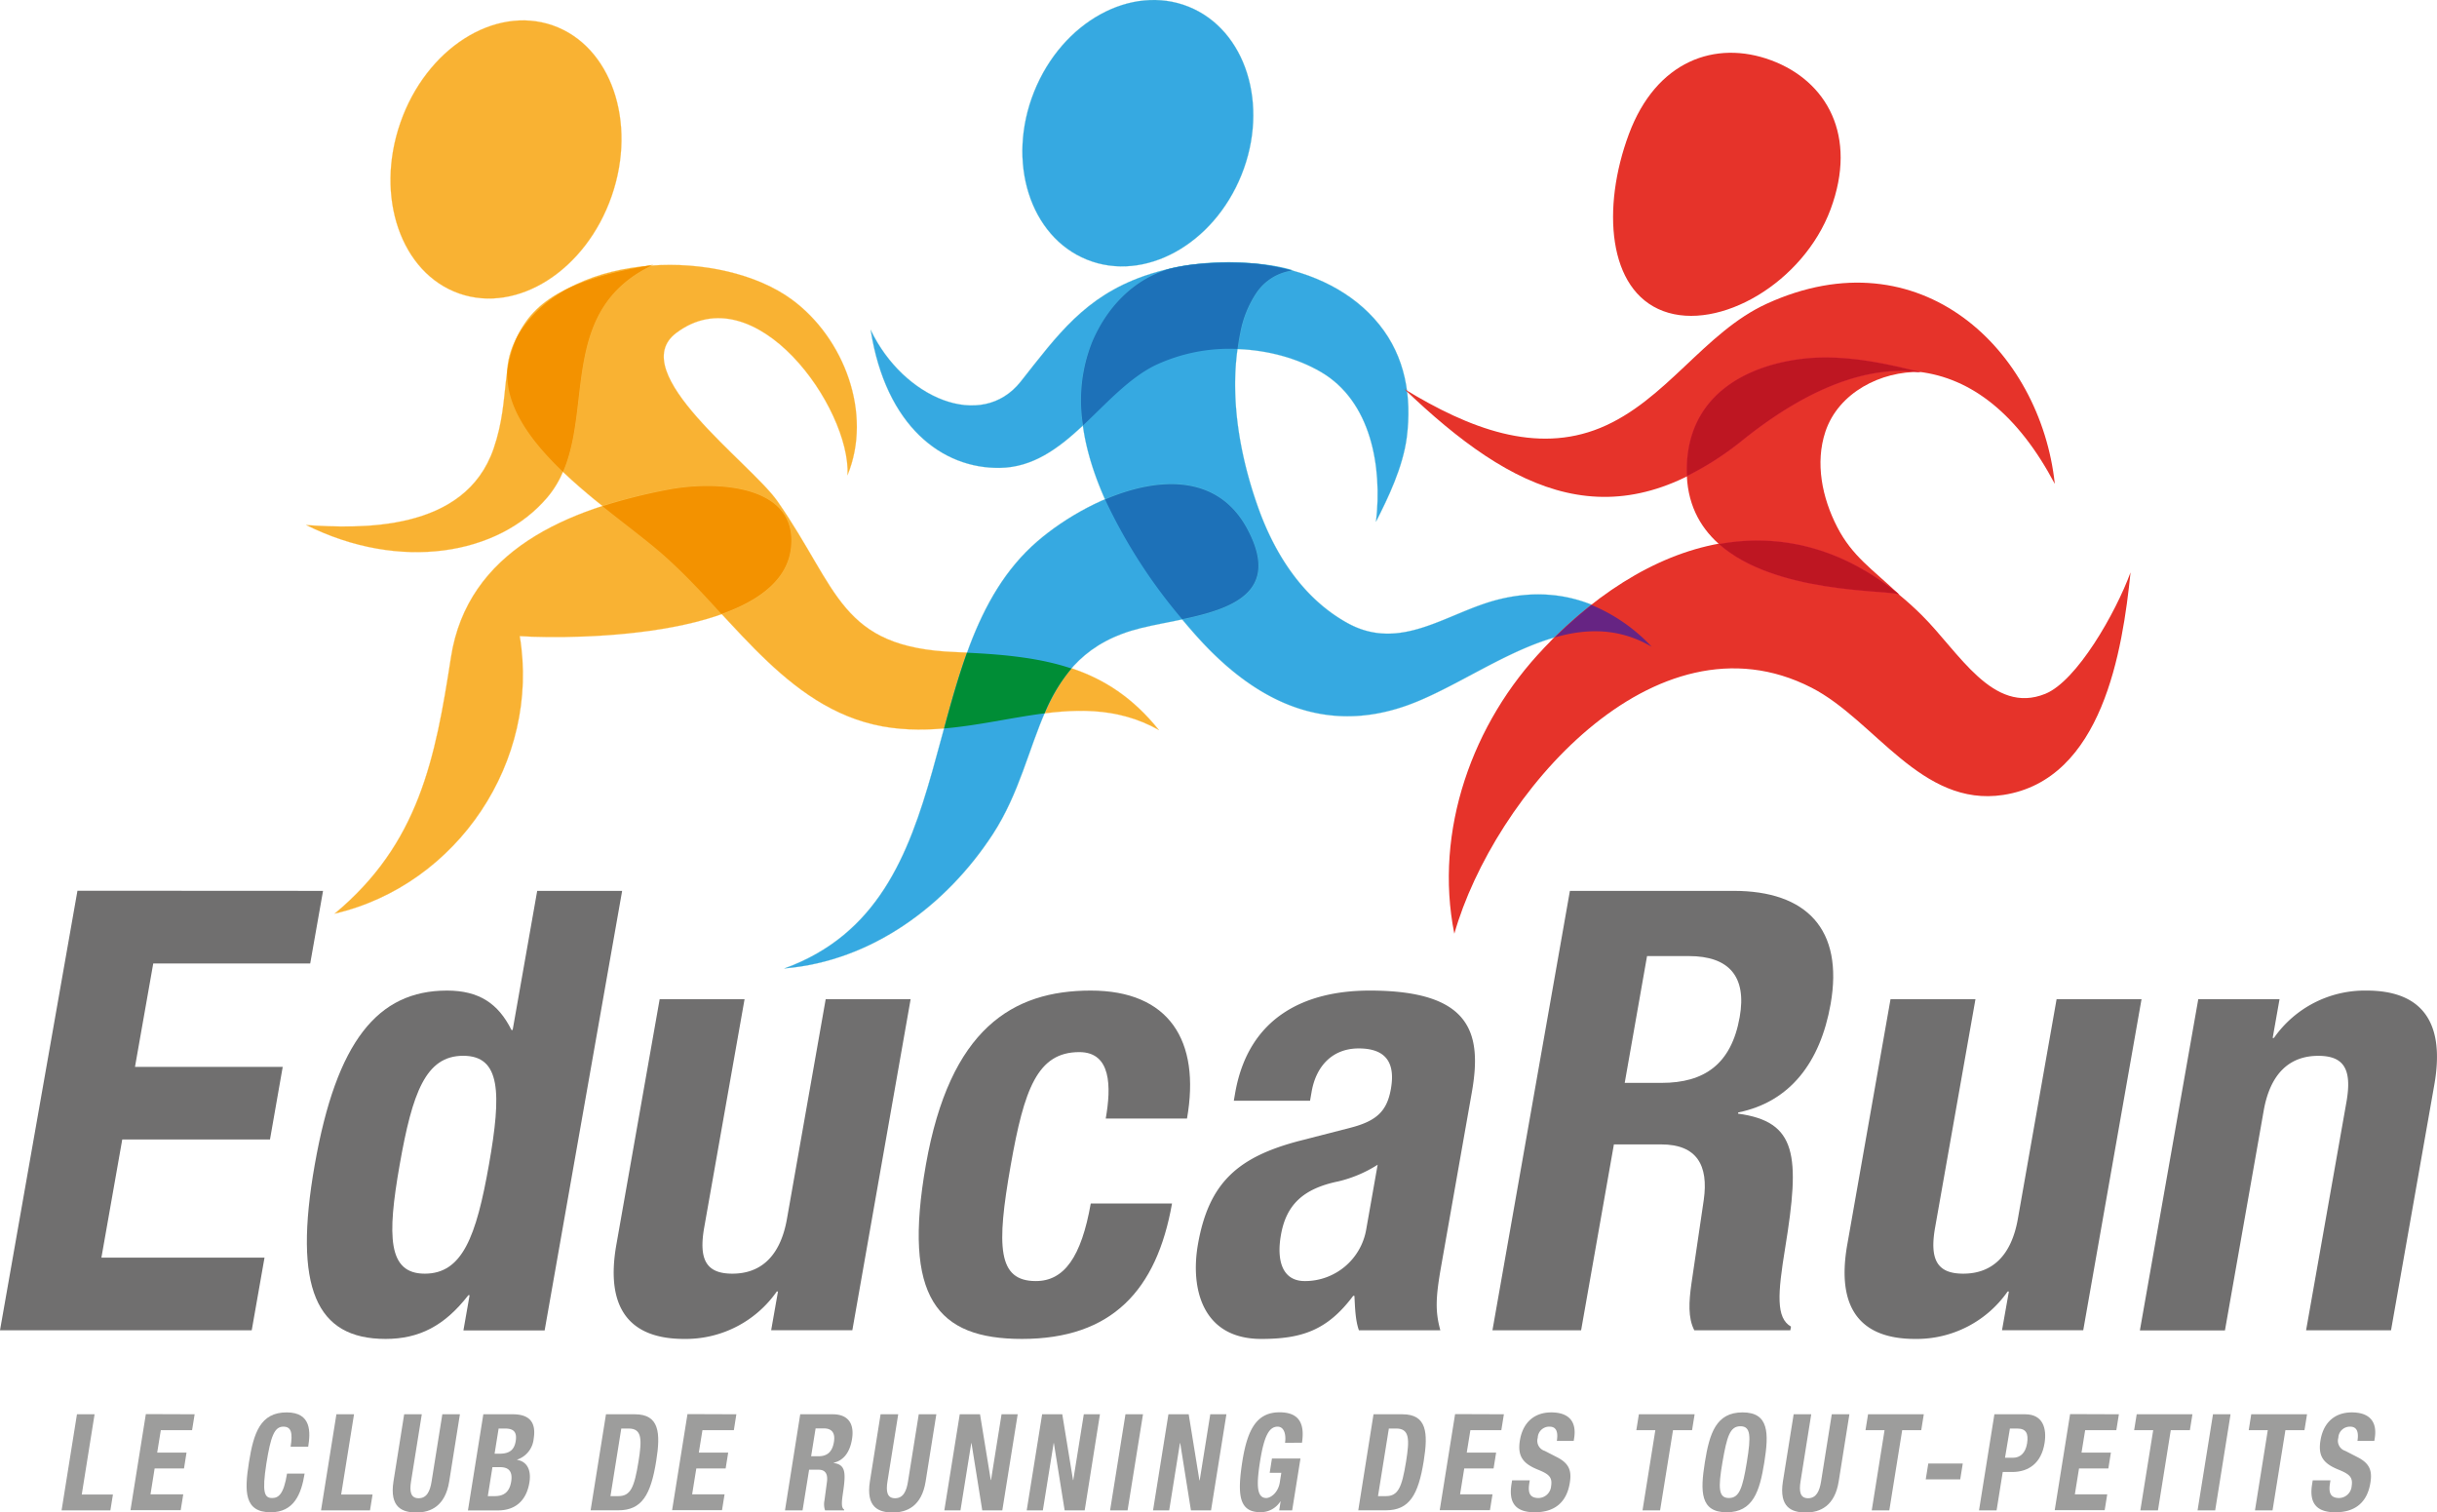
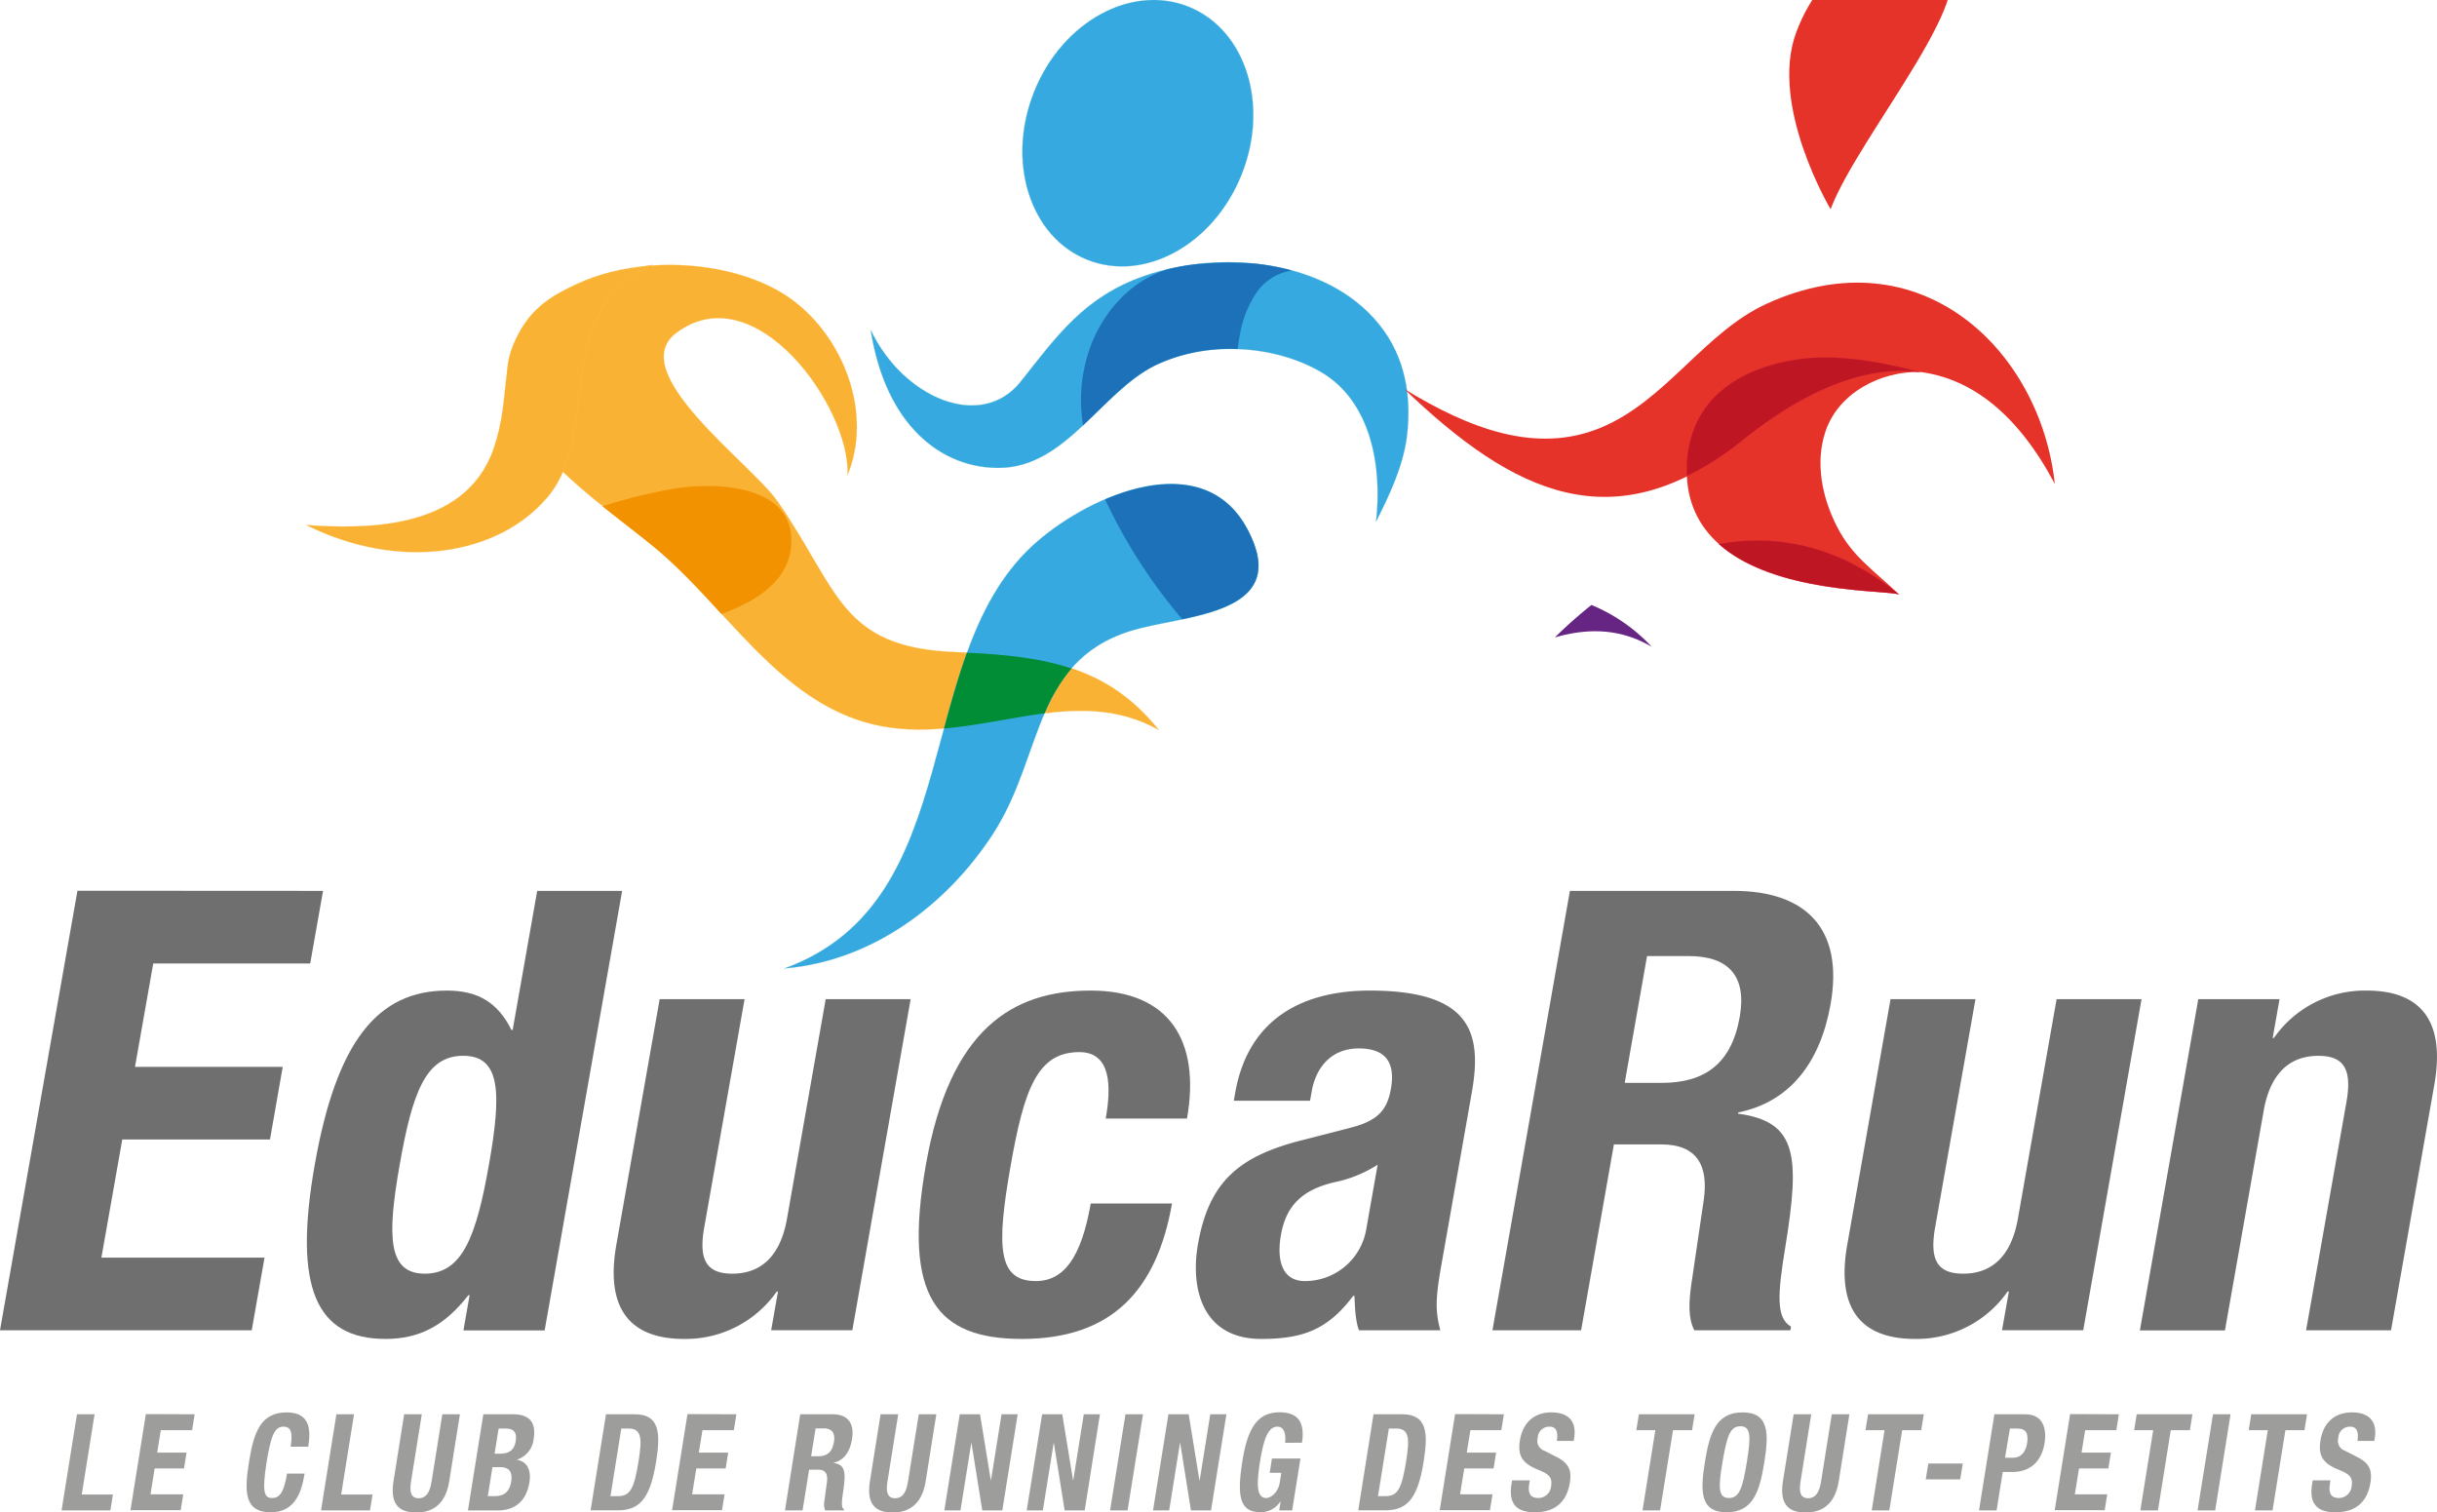
<svg xmlns="http://www.w3.org/2000/svg" id="Calque_1" data-name="Calque 1" viewBox="0 0 543.39 337.18">
  <defs>
    <style>.cls-1{fill:#706f6f;}.cls-2{fill:#9d9d9c;}.cls-3{fill:#f9b233;stroke:#fdc960;}.cls-3,.cls-5,.cls-9{stroke-miterlimit:10;stroke-width:0.04px;}.cls-4{fill:#f39200;}.cls-5{fill:#36a9e1;stroke:#6cc4ca;}.cls-6{fill:#1d71b8;}.cls-7{fill:#008d36;}.cls-8{fill:#e6332a;}.cls-9{fill:#be1622;stroke:#e61e44;}.cls-10{fill:#662483;}</style>
  </defs>
  <title>EducaRunLogo</title>
  <path class="cls-1" d="M200.17,325.57l-2.86,16.19h-35l-4.07,23.05h32.94L188.34,381H155.4l-4.65,26.35h36.37l-2.85,16.19H128.14l17.27-98Z" transform="translate(-128.14 -126.94)" />
  <path class="cls-1" d="M232.85,415.72h-.28c-5.32,6.86-11,9.75-18.46,9.75-15.5,0-20.63-11.39-15.79-38.84s14-38.83,29.49-38.83c7.14,0,11.43,2.88,14.37,8.78h.27l5.47-31h18.94l-17.28,98H231.47Zm-10-4.8c8.38,0,11.47-8.23,14.31-24.29s2.63-24.29-5.74-24.29-11.33,8.24-14.16,24.29S214.62,410.92,222.85,410.92Z" transform="translate(-128.14 -126.94)" />
  <path class="cls-1" d="M301.61,414.9h-.27a24.76,24.76,0,0,1-20.67,10.57c-11.8,0-17.66-6.45-15.1-21l9.66-54.75h18.93l-9,50.91c-1.31,7.41.65,10.29,6.28,10.29,6.45,0,10.72-4,12.17-12.21l8.64-49h18.94l-13,73.82H300.09Z" transform="translate(-128.14 -126.94)" />
  <path class="cls-1" d="M374.69,376.34c1.26-7.14,1.24-14.82-5.89-14.82-9.34,0-12.3,8.23-15.3,25.25-3.22,18.25-2.9,25.8,5.61,25.8,6.31,0,10.14-5.36,12.24-17.29h18.12c-3.41,19.34-13.42,30.19-33.46,30.19-18.94,0-26.65-9.2-21.42-38.84,5.35-30.33,19.33-38.83,36.76-38.83s24.53,11.11,21.46,28.54Z" transform="translate(-128.14 -126.94)" />
  <path class="cls-1" d="M403.25,372.36l.31-1.78c3-17,15.69-22.78,30-22.78,22.5,0,25.11,9.33,22.77,22.64l-6.85,38.83c-1.21,6.87-1.36,10-.18,14.27H431.14c-.82-2.33-.86-5.21-1-7.68h-.27c-5.75,7.68-11.44,9.61-20.5,9.61-13.17,0-15.85-11.26-14.11-21.14,2.44-13.86,9.06-19.48,22.73-23.05l11.21-2.88c5.89-1.51,8.2-3.71,9.07-8.65,1-5.62-.87-9.05-7.18-9.05-5.77,0-9.46,3.84-10.48,9.6l-.36,2.06Zm32.07,14.27a28.47,28.47,0,0,1-8.75,3.71c-8,1.64-11.65,5.35-12.81,11.93-1,5.63.24,10.3,5.32,10.3a13.85,13.85,0,0,0,13.67-11.39Z" transform="translate(-128.14 -126.94)" />
  <path class="cls-1" d="M478.19,325.57H514.7c16.19,0,24.57,8.5,21.62,25.25-2.3,13-9.06,21.81-20.59,24.15l-.05.27c13.14,1.79,13.89,9.2,10.51,29.92-1.68,10.29-2.07,15.64,1.3,17.56l-.15.82H505.93c-1.44-2.74-1.2-6.44-.66-10.29l2.77-18.8c1.08-7.68-1.53-12.35-9.49-12.35H488l-7.31,41.44H460.92Zm12.22,42.81h8.23c9.47,0,15.55-4.12,17.41-14.68,1.6-9.06-2.41-13.59-11.33-13.59h-9.33Z" transform="translate(-128.14 -126.94)" />
  <path class="cls-1" d="M576.07,414.9h-.28a24.73,24.73,0,0,1-20.66,10.57c-11.8,0-17.66-6.45-15.1-21l9.65-54.75h18.94l-9,50.91c-1.31,7.41.65,10.29,6.28,10.29,6.45,0,10.72-4,12.17-12.21l8.64-49h18.94l-13,73.82H574.54Z" transform="translate(-128.14 -126.94)" />
  <path class="cls-1" d="M618.3,349.72h18.12l-1.53,8.64h.28a24.72,24.72,0,0,1,20.66-10.56c11.8,0,17.67,6.45,15.1,21l-9.65,54.75H642.34l9-50.91c1.31-7.41-.65-10.29-6.28-10.29-6.45,0-10.72,4-12.17,12.22l-8.64,49H605.28Z" transform="translate(-128.14 -126.94)" />
  <path class="cls-2" d="M141.87,463.7l3.43-21.43h3.93l-2.86,17.89h6.95l-.57,3.54Z" transform="translate(-128.14 -126.94)" />
  <path class="cls-2" d="M171.54,442.27l-.57,3.54H164l-.81,5h6.54l-.56,3.54h-6.55l-.92,5.77H169l-.57,3.54H157.23l3.43-21.43Z" transform="translate(-128.14 -126.94)" />
  <path class="cls-2" d="M192.94,449.5c.5-3.12.14-4.47-1.63-4.47-2,0-2.81,2.19-3.78,8.25-1,6.49-.41,7.66,1.28,7.66,1.42,0,2.59-.81,3.33-5.44h3.92c-.74,4.63-2.41,8.62-7.57,8.62-5.89,0-5.88-4.62-4.84-11.14s2.52-11.13,8.41-11.13c5.62,0,5.3,4.53,4.8,7.65Z" transform="translate(-128.14 -126.94)" />
  <path class="cls-2" d="M199.72,463.7l3.43-21.43h3.93l-2.87,17.89h7l-.57,3.54Z" transform="translate(-128.14 -126.94)" />
  <path class="cls-2" d="M222.19,442.27l-2.4,15c-.34,2.13-.13,3.72,1.7,3.72s2.54-1.59,2.88-3.72l2.4-15h3.92l-2.39,15c-.88,5.46-4.13,6.9-7.32,6.9s-6-1.17-5.11-6.9l2.39-15Z" transform="translate(-128.14 -126.94)" />
  <path class="cls-2" d="M235.91,442.27h6.57c3.21,0,5.32,1.32,4.66,5.43a5.45,5.45,0,0,1-3.69,4.68v.06c2.1.33,3.2,2.13,2.74,5-.53,3.36-2.5,6.27-7.08,6.27h-6.63Zm1,18.25h1.53c1.88,0,3.28-.75,3.68-3.24s-.77-3.22-2.49-3.22h-1.69Zm1.51-9.46h1.12c2.16,0,3.27-.81,3.59-2.82s-.45-2.79-2.39-2.79h-1.42Z" transform="translate(-128.14 -126.94)" />
  <path class="cls-2" d="M263.26,442.27h6.44c5.45,0,5.77,4.11,4.76,10.41-1.21,7.6-3.23,11-8.44,11h-6.19Zm1,18.25H266c2.73,0,3.57-1.89,4.51-7.72.78-4.86.82-7.35-2.18-7.35h-1.66Z" transform="translate(-128.14 -126.94)" />
  <path class="cls-2" d="M292.33,442.27l-.56,3.54h-7l-.81,5h6.55l-.57,3.54h-6.54l-.93,5.77h7.23l-.57,3.54H278l3.43-21.43Z" transform="translate(-128.14 -126.94)" />
  <path class="cls-2" d="M306.57,442.27h7.25c3.22,0,4.89,1.86,4.3,5.52-.46,2.85-1.8,4.77-4.09,5.28v.06c2.61.39,2.76,2,2.09,6.55-.34,2.25-.42,3.42.25,3.84l0,.18h-4.26a4.25,4.25,0,0,1-.13-2.25l.55-4.11c.22-1.69-.3-2.71-1.88-2.71h-2.1l-1.46,9.07h-3.92Zm2.43,9.36h1.63c1.89,0,3.09-.9,3.46-3.21.32-2-.48-3-2.25-3H310Z" transform="translate(-128.14 -126.94)" />
  <path class="cls-2" d="M328.42,442.27l-2.4,15c-.34,2.13-.13,3.72,1.7,3.72s2.54-1.59,2.88-3.72l2.4-15h3.92l-2.39,15c-.88,5.46-4.13,6.9-7.32,6.9s-6-1.17-5.11-6.9l2.39-15Z" transform="translate(-128.14 -126.94)" />
  <path class="cls-2" d="M346.66,442.27l2.4,14.68h.05l2.35-14.68h3.6l-3.43,21.43h-4.47l-2.4-15h-.05l-2.41,15h-3.6l3.44-21.43Z" transform="translate(-128.14 -126.94)" />
  <path class="cls-2" d="M365,442.27l2.4,14.68h.05l2.35-14.68h3.6L370,463.7h-4.47l-2.4-15h-.05l-2.41,15h-3.6l3.44-21.43Z" transform="translate(-128.14 -126.94)" />
  <path class="cls-2" d="M375.66,463.7l3.43-21.43H383l-3.44,21.43Z" transform="translate(-128.14 -126.94)" />
  <path class="cls-2" d="M393.19,442.27,395.58,457h.06L398,442.27h3.6l-3.43,21.43h-4.48l-2.39-15h-.06l-2.4,15h-3.6l3.43-21.43Z" transform="translate(-128.14 -126.94)" />
  <path class="cls-2" d="M414.67,448.63c.25-1.59-.08-3.6-1.66-3.6-1.91,0-3,2.16-3.87,7.5-.83,5.17-.91,8.41,1.35,8.41.93,0,2.61-1.11,3-3.42l.35-2.2h-2.59l.5-3.18h6.36l-1.85,11.56h-2.89l.31-2h-.05a5.17,5.17,0,0,1-4.47,2.4c-4.83,0-5.15-4-4-11.38,1.15-7.2,3.27-10.89,8.29-10.89,4.3,0,5.66,2.43,5,6.78Z" transform="translate(-128.14 -126.94)" />
  <path class="cls-2" d="M434.4,442.27h6.44c5.45,0,5.77,4.11,4.76,10.41-1.21,7.6-3.23,11-8.44,11H431Zm1,18.25h1.75c2.73,0,3.57-1.89,4.51-7.72.78-4.86.82-7.35-2.18-7.35h-1.66Z" transform="translate(-128.14 -126.94)" />
  <path class="cls-2" d="M463.47,442.27l-.57,3.54H456l-.81,5h6.55l-.57,3.54h-6.54l-.93,5.77h7.23l-.57,3.54H449.16l3.43-21.43Z" transform="translate(-128.14 -126.94)" />
  <path class="cls-2" d="M469.24,457l-.1.64c-.32,2,0,3.3,2.06,3.3A2.87,2.87,0,0,0,474,458.3c.31-2-.47-2.68-2.91-3.67-3.27-1.32-4.63-2.91-4.06-6.48.67-4.17,3.33-6.3,7-6.3,3.49,0,5.76,1.65,5.1,5.76l-.09.6h-3.77c.33-2-.11-3.18-1.61-3.18a2.56,2.56,0,0,0-2.64,2.49,2.34,2.34,0,0,0,1.55,2.91l2.8,1.44c2.72,1.41,3.22,3.07,2.8,5.67-.73,4.54-3.56,6.58-7.82,6.58-4.44,0-5.82-2.28-5.19-6.24l.14-.88Z" transform="translate(-128.14 -126.94)" />
  <path class="cls-2" d="M506,442.27l-.57,3.54h-4.25L498.3,463.7h-3.92l2.86-17.89H493l.57-3.54Z" transform="translate(-128.14 -126.94)" />
  <path class="cls-2" d="M516.69,441.85c5.89,0,5.89,4.62,4.85,11.13s-2.52,11.14-8.41,11.14-5.89-4.62-4.85-11.14S510.81,441.85,516.69,441.85Zm-3.05,19.09c2.32,0,3.05-2.19,4-8s.89-8-1.43-8-3,2.22-4,8S511.32,460.94,513.64,460.94Z" transform="translate(-128.14 -126.94)" />
  <path class="cls-2" d="M532,442.27l-2.39,15c-.34,2.13-.13,3.72,1.69,3.72s2.55-1.59,2.89-3.72l2.39-15h3.93l-2.39,15c-.88,5.46-4.14,6.9-7.33,6.9s-6-1.17-5.11-6.9l2.4-15Z" transform="translate(-128.14 -126.94)" />
  <path class="cls-2" d="M557.1,442.27l-.57,3.54h-4.25l-2.87,17.89h-3.92l2.86-17.89H544.1l.57-3.54Z" transform="translate(-128.14 -126.94)" />
  <path class="cls-2" d="M565.79,453.25l-.57,3.54h-7.69l.57-3.54Z" transform="translate(-128.14 -126.94)" />
  <path class="cls-2" d="M572.84,442.27h6.87c4,0,4.83,3.21,4.32,6.42-.71,4.44-3.52,6.45-7.23,6.45h-2.1l-1.37,8.56h-3.92Zm2.37,9.69H577c1.55,0,2.78-1,3.13-3.21s-.23-3.3-2.2-3.3h-1.63Z" transform="translate(-128.14 -126.94)" />
  <path class="cls-2" d="M600.6,442.27l-.57,3.54h-6.95l-.81,5h6.55l-.57,3.54h-6.54l-.93,5.77H598l-.57,3.54H586.29l3.43-21.43Z" transform="translate(-128.14 -126.94)" />
  <path class="cls-2" d="M617,442.27l-.57,3.54h-4.26l-2.86,17.89h-3.93l2.87-17.89H604l.57-3.54Z" transform="translate(-128.14 -126.94)" />
  <path class="cls-2" d="M618.14,463.7l3.44-21.43h3.92l-3.43,21.43Z" transform="translate(-128.14 -126.94)" />
  <path class="cls-2" d="M642.55,442.27l-.57,3.54h-4.25l-2.87,17.89h-3.92l2.86-17.89h-4.25l.56-3.54Z" transform="translate(-128.14 -126.94)" />
  <path class="cls-2" d="M647.77,457l-.1.64c-.32,2,0,3.3,2.06,3.3a2.87,2.87,0,0,0,2.77-2.64c.31-2-.47-2.68-2.9-3.67-3.28-1.32-4.64-2.91-4.06-6.48.66-4.17,3.32-6.3,7-6.3,3.49,0,5.76,1.65,5.11,5.76l-.1.6h-3.76c.32-2-.12-3.18-1.62-3.18a2.58,2.58,0,0,0-2.64,2.49,2.35,2.35,0,0,0,1.55,2.91l2.8,1.44c2.72,1.41,3.22,3.07,2.8,5.67-.73,4.54-3.56,6.58-7.81,6.58-4.45,0-5.83-2.28-5.19-6.24l.14-.88Z" transform="translate(-128.14 -126.94)" />
  <path class="cls-3" d="M304.74,193.75c-15.6-11.47-48.67-11-60.38,6.79-13.38,20.38,19.55,39.12,32.19,50.53,15.8,14.25,27.93,35.23,50.43,38.15,20.95,2.72,40.58-10.14,59.56.48C375,275.34,361,273.06,341.18,272.33c-25.84-1-25.95-13.9-39.67-33.61-5.94-8.53-34.23-28.79-22.58-37.55,17.64-13.25,38.9,16.71,38.19,31.7C322.77,219.14,316.33,202.28,304.74,193.75Z" transform="translate(-128.14 -126.94)" />
-   <path class="cls-3" d="M277,236.11c-22.33,4.26-44.62,13.57-48.31,37.39-3.5,22.62-7.14,41.55-25.94,57.15,27.44-6.38,45.93-34.1,41.28-61.88,12.6.8,58.13.38,60.45-19.62C306.15,234.93,287.64,234.08,277,236.11Z" transform="translate(-128.14 -126.94)" />
  <path class="cls-3" d="M245.38,198.71c-6.19,8.79-3.19,16.58-7.16,28.2-6.4,18.75-29.87,17.88-41.79,17.1,20.91,10.42,42.87,6.7,53.75-6.17,12.45-14.7,0-40.69,23.51-51.85C263,187.85,251.1,190.58,245.38,198.71Z" transform="translate(-128.14 -126.94)" />
  <path class="cls-4" d="M304.49,249.15c1.65-14.22-16.85-15.07-27.48-13a122.38,122.38,0,0,0-14.52,3.66c5.31,4.27,10.49,8.07,14.06,11.3C280.9,255,285,259.41,289,263.83,297.35,260.85,303.67,256.25,304.49,249.15Z" transform="translate(-128.14 -126.94)" />
-   <path class="cls-4" d="M273.41,186.15c-.41,0-.82.08-1.22.12-5.82,1-11.84,2.43-17,4.82a28.67,28.67,0,0,0-10.83,9.45c-.38.58-.71,1.16-1,1.74a26.75,26.75,0,0,0-2.11,7.64c-.23,7.94,5.36,15.47,12.43,22.22C260.13,217.22,253.12,196,273.41,186.15Z" transform="translate(-128.14 -126.94)" />
-   <ellipse class="cls-3" cx="240.96" cy="162.5" rx="31.66" ry="24.94" transform="translate(-119.88 209.67) rotate(-70.8)" />
  <ellipse class="cls-5" cx="381.87" cy="156.66" rx="30.39" ry="24.91" transform="translate(-33.87 325.78) rotate(-68.14)" />
  <path class="cls-5" d="M383.23,188.48C370,193.13,364,201.56,355.75,212c-8.77,11.1-26.18,3.74-33.47-11.49,3.39,21.55,16,30.94,28.81,30.75,14.73-.22,22.58-16.83,34.54-22.8,11-5.47,26.29-4.82,37,1.39,11.28,6.55,13.74,21.24,12.33,33.39,2.63-5.16,6-12.08,6.87-18.85,1.13-9-.34-17.87-6.13-25.06C423.81,184.53,400,182.62,383.23,188.48Z" transform="translate(-128.14 -126.94)" />
-   <path class="cls-5" d="M394.64,268.42c12.64,14.27,28.08,22.56,47.1,15.85,16.77-5.92,36-24.11,54.68-13.13-9.3-9.77-20.95-13.85-34.16-10.54-11.46,2.87-21.75,11.88-33.73,5.22-10-5.55-16.33-15.61-20-26.15-4.23-12-6.54-26-3.81-38.5a23.81,23.81,0,0,1,3.64-9,11.52,11.52,0,0,1,8.07-4.95c-8.71-2.75-22.69-1.74-27.4-.38-8.08,2.33-14.07,8.64-17.34,16.44C362.49,225.14,380.63,252.61,394.64,268.42Z" transform="translate(-128.14 -126.94)" />
  <path class="cls-6" d="M404.68,201.17a23.81,23.81,0,0,1,3.64-9,11.57,11.57,0,0,1,7.89-4.91,52,52,0,0,0-8-1.51,73.66,73.66,0,0,0-13.78.15l-.86.1-.56.08c-1.43.22-2.82.5-4.2.82-8,2.37-13.93,8.63-17.18,16.38a35,35,0,0,0-2,18.5c5.21-4.88,10.11-10.41,16-13.35a38.81,38.81,0,0,1,18.45-3.68C404.25,203.55,404.43,202.35,404.68,201.17Z" transform="translate(-128.14 -126.94)" />
  <path class="cls-5" d="M359.5,247.59c-28.76,24.74-15,80.22-56.44,95.27,19.42-1.62,36.1-14,46.5-30,11.61-17.89,8.65-39.88,33-45.89,12.07-3,33.58-3.76,23.66-22.15S371.69,237.11,359.5,247.59Z" transform="translate(-128.14 -126.94)" />
  <path class="cls-7" d="M338.64,289.36c7.63-.65,15.08-2.44,22.41-3.37a38.06,38.06,0,0,1,6-10c-6.8-2.28-14.46-3.11-23.3-3.52C341.81,277.89,340.2,283.61,338.64,289.36Z" transform="translate(-128.14 -126.94)" />
  <path class="cls-6" d="M374.55,238.3A119.07,119.07,0,0,0,391.74,265c11-2.32,22.12-6,14.45-20.22C399.57,232.54,386.26,233.31,374.55,238.3Z" transform="translate(-128.14 -126.94)" />
  <path class="cls-8" d="M522.1,194.65c-14,6.39-22.46,21.66-37.12,27.69-14.31,5.88-29.22.19-43.72-8.67,24.41,23.39,46.87,34.35,75.44,11.42,28.19-22.62,53.16-21.33,69.61,9.74C583.15,205.07,556.36,179,522.1,194.65Z" transform="translate(-128.14 -126.94)" />
-   <path class="cls-8" d="M472.42,271.43c-15.95,16.61-24.6,40.78-20,63.69,8.72-30.66,44.59-72.83,79.65-54.85,14.13,7.24,24.44,26.72,42.76,23.91,22.14-3.4,26.6-32.33,28.37-49.62-3.37,9.16-12,24.22-19,27.07-11.74,4.78-19.22-9.28-27.57-17.55-26.7-26.43-58.4-19.61-84.27,7.35C469.75,274.2,480.06,263.46,472.42,271.43Z" transform="translate(-128.14 -126.94)" />
  <path class="cls-8" d="M551.55,259.45c-5.92-5.63-10.38-8.44-13.76-15s-4.95-14.3-2.63-21.27c2.9-8.7,12.4-13.54,21.22-13.3-8.78-2.25-18.2-4.14-27.28-2.87-11.39,1.6-23.33,7.58-24.72,21.87C501.34,260.15,546.81,258.07,551.55,259.45Z" transform="translate(-128.14 -126.94)" />
  <path class="cls-9" d="M511.41,248.24c12.36,11,36.71,10.22,40.13,11.21C538.74,249,525,245.77,511.41,248.24Z" transform="translate(-128.14 -126.94)" />
  <path class="cls-9" d="M529.1,207.05c-11.39,1.6-23.33,7.58-24.72,21.87a28,28,0,0,0-.09,4.17,67.31,67.31,0,0,0,12.41-8c14.26-11.44,27.69-16.74,39.61-15.19C547.55,207.66,538.15,205.78,529.1,207.05Z" transform="translate(-128.14 -126.94)" />
  <path class="cls-10" d="M496.42,271.14A38.3,38.3,0,0,0,483,261.83a100.41,100.41,0,0,0-8.16,7.23C482,267,489.24,266.93,496.42,271.14Z" transform="translate(-128.14 -126.94)" />
  <path class="cls-10" d="M475.16,268.57Z" transform="translate(-128.14 -126.94)" />
  <path class="cls-10" d="M474.62,269.13h0l.54-.56Z" transform="translate(-128.14 -126.94)" />
-   <path class="cls-8" d="M536.32,173.59C530.23,190,511.41,200.92,499,196.3s-13.75-23.05-7.67-39.43,19.31-21.1,31.73-16.49S542.4,157.21,536.32,173.59Z" transform="translate(-128.14 -126.94)" />
+   <path class="cls-8" d="M536.32,173.59s-13.75-23.05-7.67-39.43,19.31-21.1,31.73-16.49S542.4,157.21,536.32,173.59Z" transform="translate(-128.14 -126.94)" />
</svg>